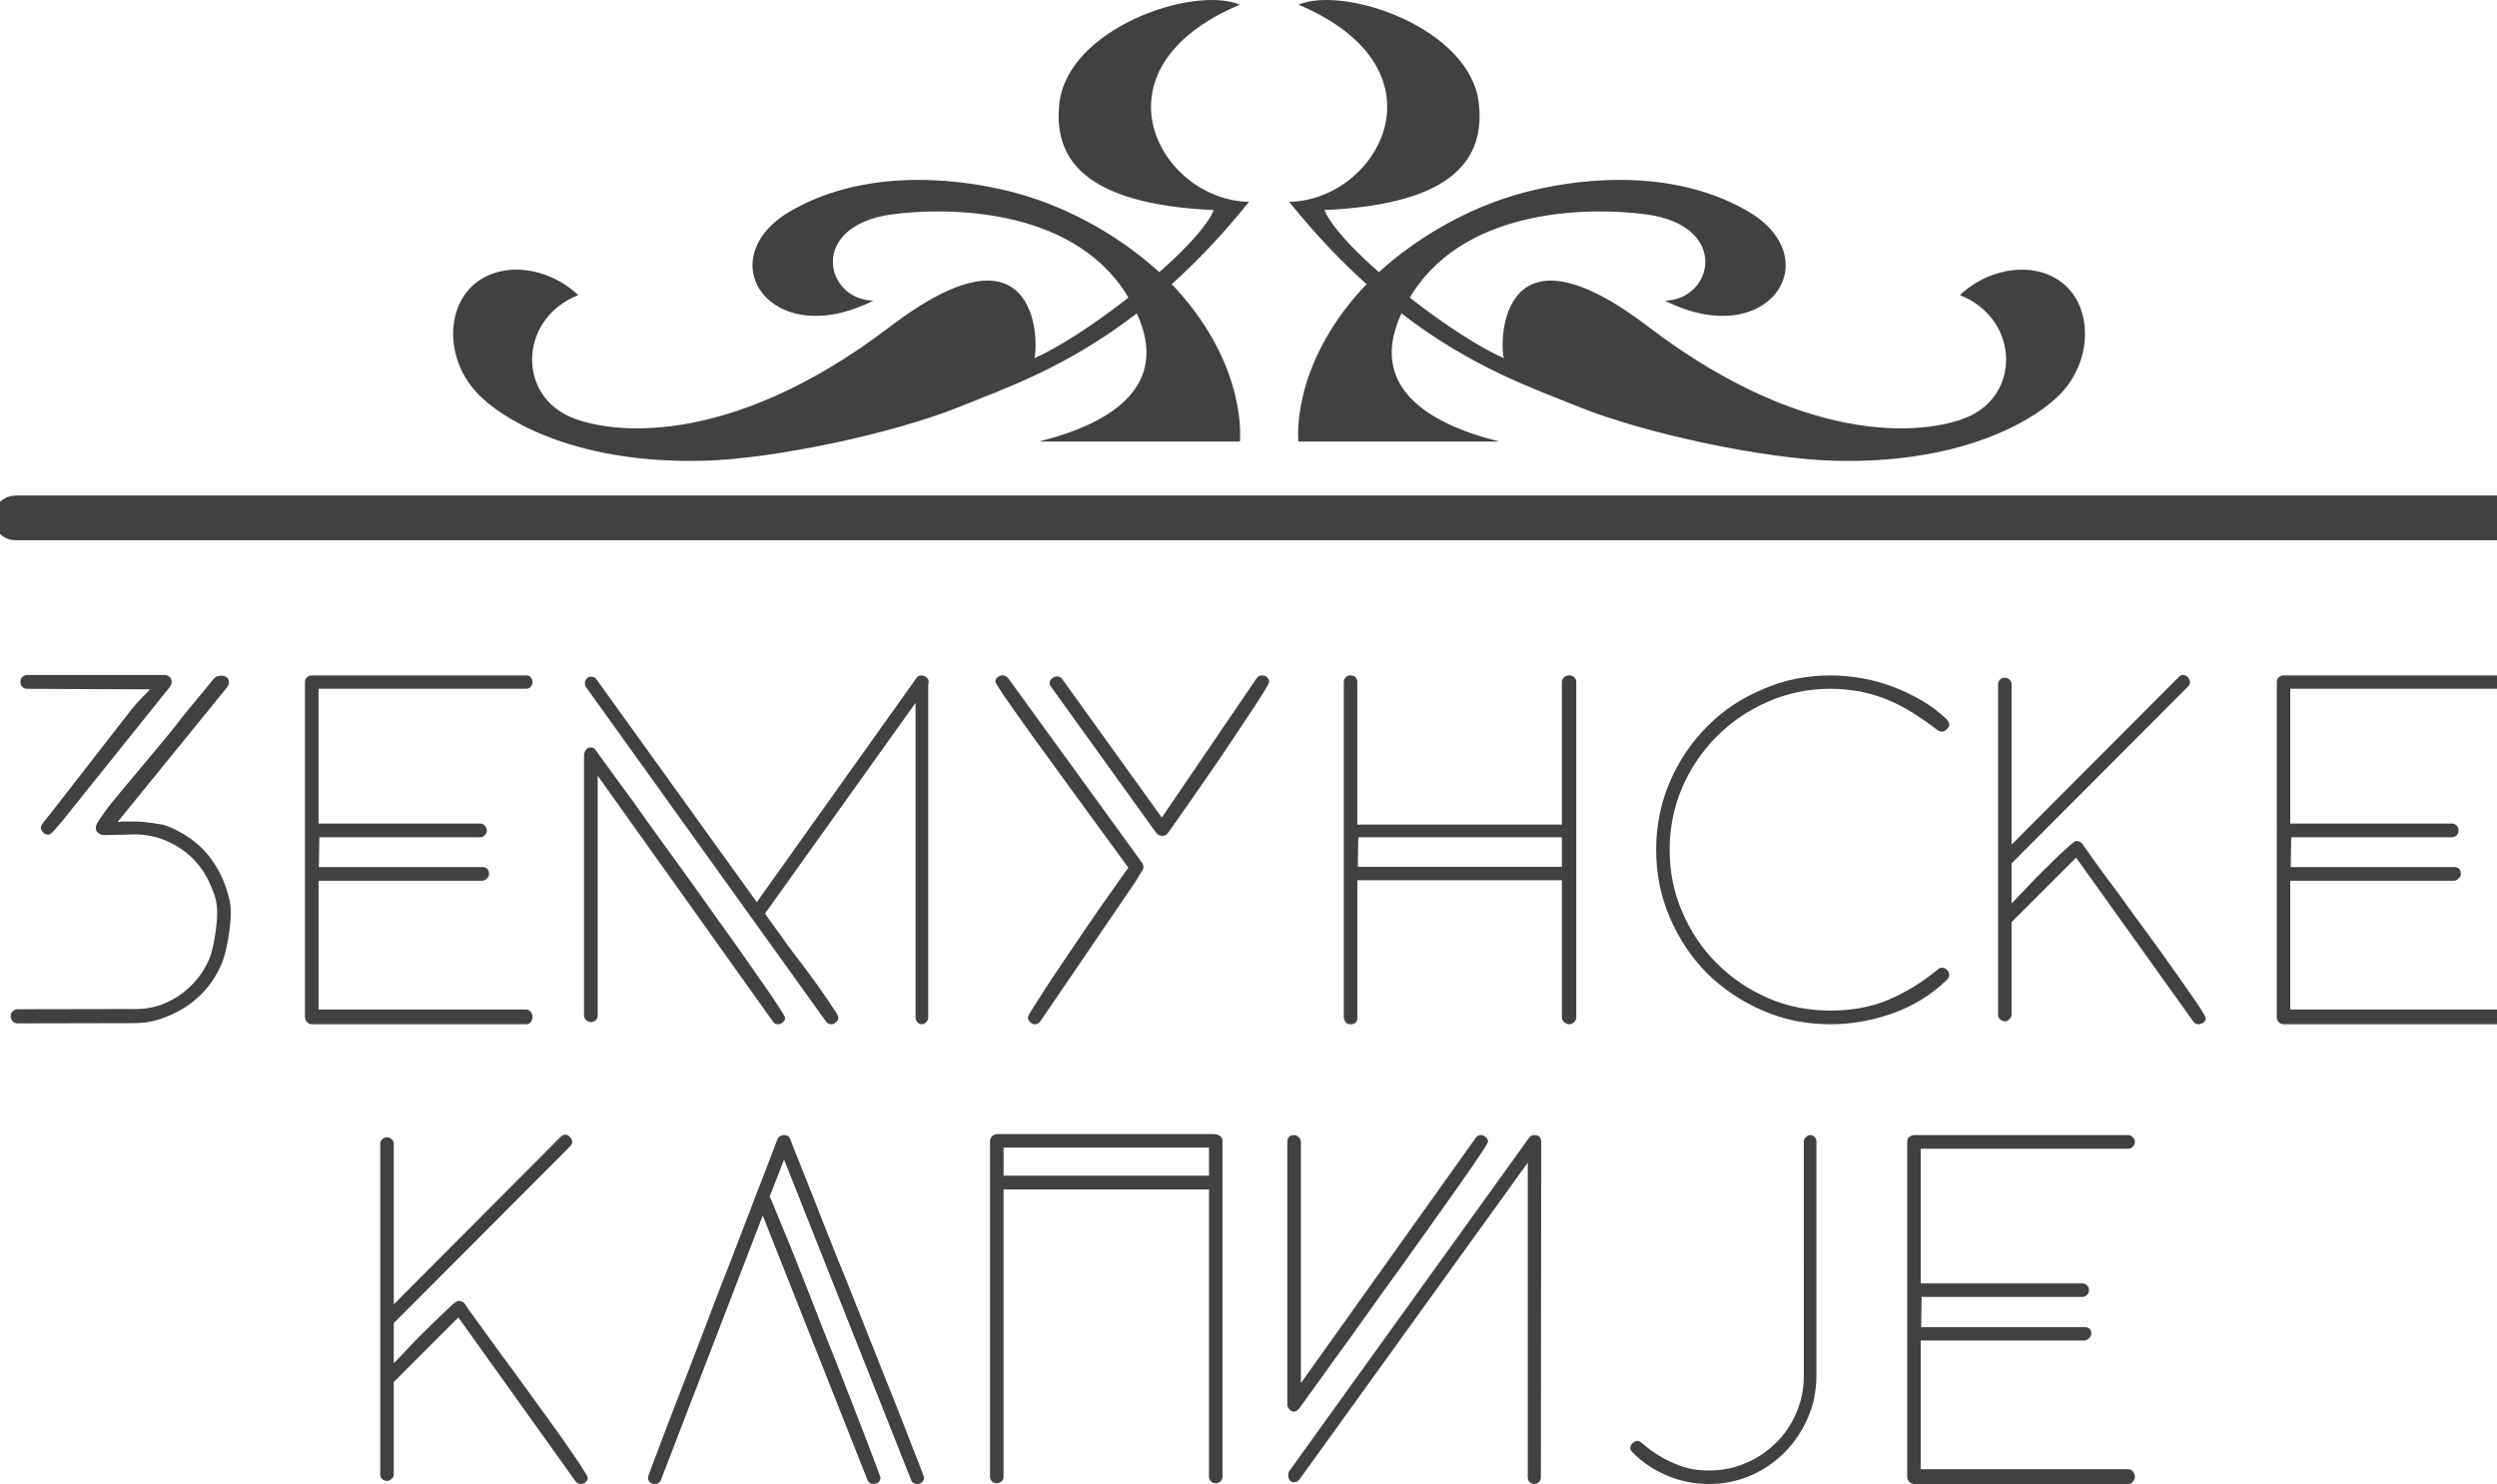
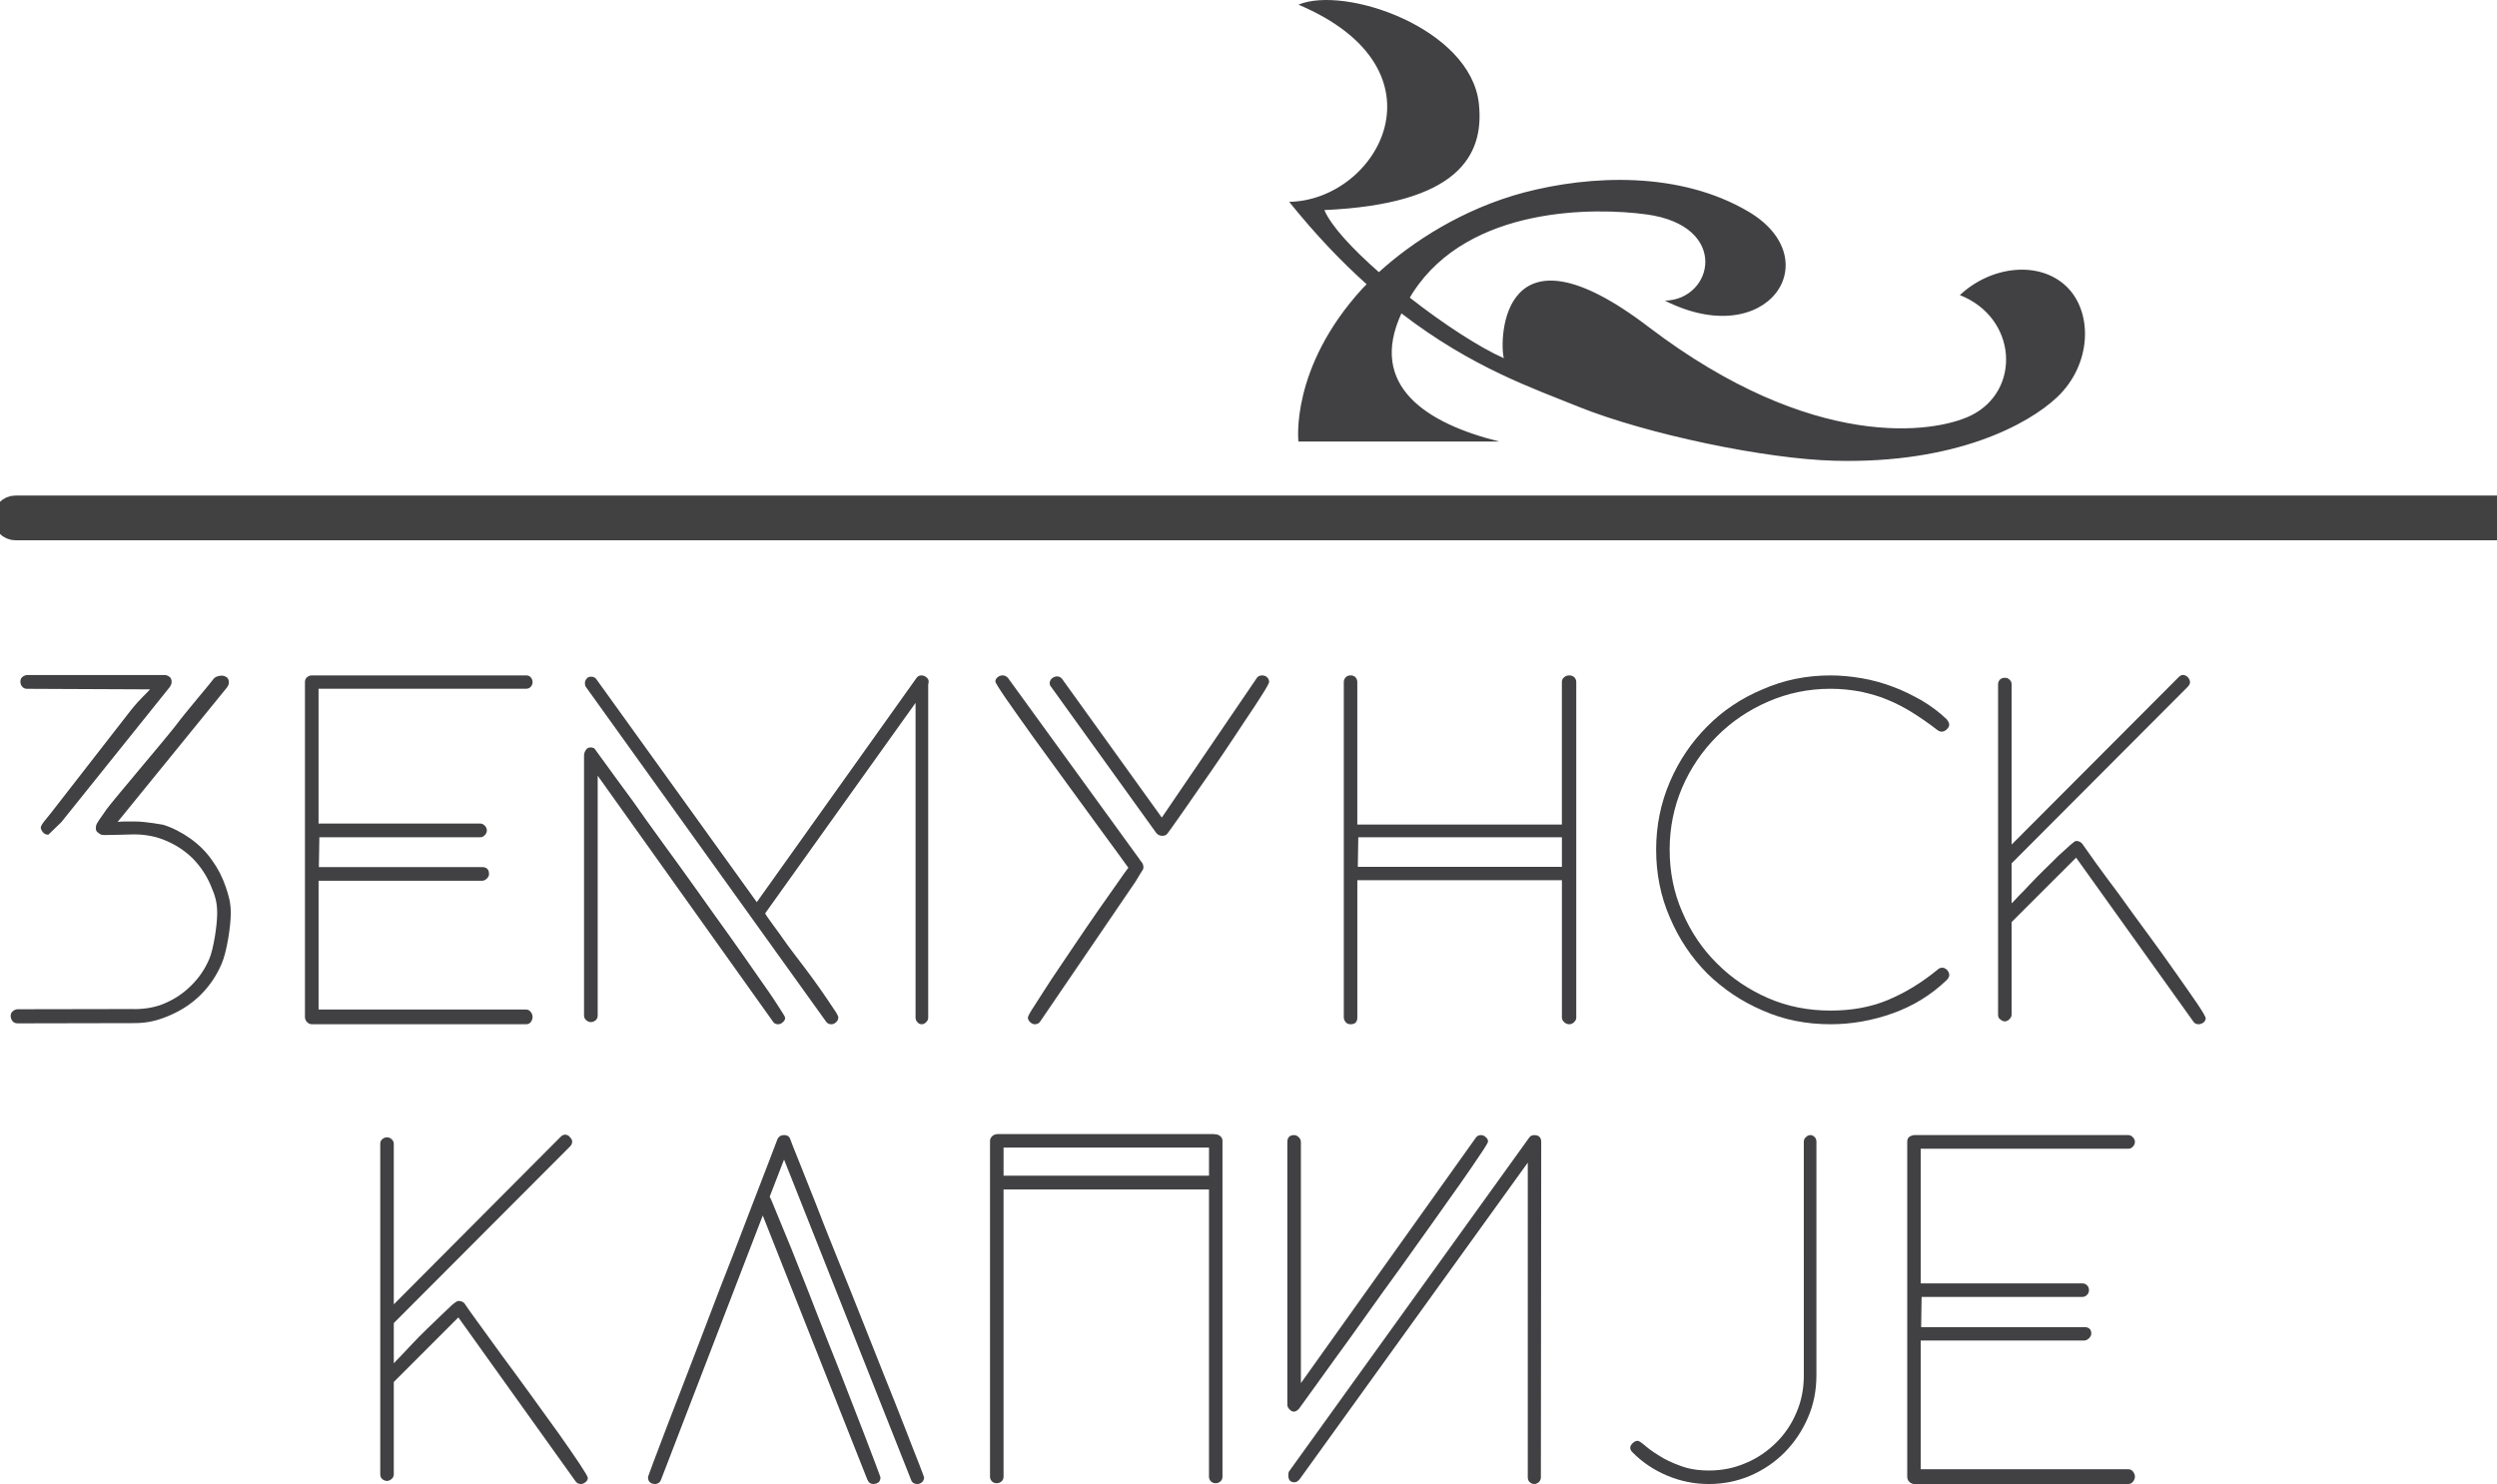
<svg xmlns="http://www.w3.org/2000/svg" id="Layer_1" x="0px" y="0px" width="143px" height="85px" viewBox="0 0 143 85" xml:space="preserve">
  <g>
    <g>
      <path fill="#414042" d="M33.663,84.65c0,0.1-0.047,0.184-0.137,0.248C33.439,84.966,33.353,85,33.27,85 c-0.138,0-0.239-0.06-0.304-0.149l-6.717-9.394l-3.697,3.699v5.285c0,0.102-0.041,0.199-0.119,0.263 c-0.08,0.073-0.171,0.12-0.272,0.12c-0.093,0-0.179-0.041-0.26-0.098c-0.083-0.068-0.124-0.16-0.124-0.285V65.514 c0-0.115,0.041-0.206,0.124-0.272c0.081-0.065,0.167-0.1,0.26-0.1c0.102,0,0.192,0.038,0.272,0.113 c0.078,0.073,0.119,0.161,0.119,0.259v9.195l9.563-9.603c0.083-0.083,0.166-0.115,0.25-0.115c0.1,0,0.196,0.038,0.28,0.147 c0.083,0.086,0.123,0.169,0.123,0.252c0,0.101-0.04,0.192-0.123,0.276L22.552,75.782v2.304c0.062-0.073,0.196-0.208,0.395-0.412 c0.204-0.213,0.426-0.455,0.676-0.717c0.251-0.268,0.523-0.543,0.814-0.824c0.291-0.283,0.563-0.543,0.812-0.782 c0.252-0.247,0.471-0.455,0.646-0.614c0.188-0.155,0.301-0.223,0.354-0.223c0.145,0,0.263,0.045,0.347,0.135 c0.099,0.16,0.343,0.496,0.741,1.047c0.385,0.531,0.843,1.17,1.371,1.891c0.523,0.709,1.079,1.461,1.661,2.268 c0.583,0.805,1.12,1.547,1.614,2.235c0.487,0.688,0.888,1.271,1.208,1.749C33.506,84.318,33.663,84.583,33.663,84.65z" />
      <path fill="#414042" d="M52.921,84.615c0,0.111-0.037,0.201-0.111,0.274c-0.07,0.065-0.161,0.11-0.264,0.11 c-0.198,0-0.323-0.084-0.374-0.25l-7.27-18.334l-0.823,2.128c0.07,0.124,0.207,0.456,0.425,0.997 c0.221,0.531,0.482,1.184,0.804,1.951c0.312,0.787,0.654,1.639,1.02,2.572c0.366,0.953,0.74,1.902,1.124,2.867 c0.388,0.955,0.754,1.907,1.111,2.822c0.36,0.915,0.674,1.736,0.949,2.443c0.279,0.721,0.495,1.299,0.662,1.74 c0.165,0.435,0.249,0.666,0.249,0.678c0,0.197-0.084,0.311-0.249,0.363c-0.033,0-0.058,0.004-0.075,0.008 C50.084,84.995,50.057,85,50.024,85c-0.167,0-0.282-0.084-0.351-0.25l-5.991-15.129L37.858,84.75 C37.798,84.916,37.674,85,37.484,85c-0.029,0-0.055-0.005-0.059-0.014c-0.008-0.004-0.034-0.008-0.066-0.008 c-0.167-0.053-0.25-0.179-0.25-0.378c0-0.018,0.106-0.288,0.302-0.828c0.198-0.531,0.466-1.229,0.786-2.073 c0.323-0.846,0.699-1.824,1.125-2.919c0.428-1.101,0.855-2.229,1.299-3.39c0.439-1.16,0.88-2.304,1.327-3.43 c0.437-1.136,0.835-2.17,1.197-3.12c0.354-0.929,0.66-1.716,0.911-2.363c0.249-0.64,0.405-1.052,0.471-1.236 c0.072-0.149,0.197-0.227,0.375-0.227c0.184,0,0.301,0.077,0.352,0.227c0.064,0.185,0.227,0.597,0.486,1.236 c0.258,0.647,0.57,1.435,0.94,2.363c0.362,0.95,0.775,1.984,1.233,3.12c0.458,1.126,0.92,2.27,1.377,3.43 c0.459,1.16,0.904,2.289,1.345,3.39c0.444,1.095,0.828,2.078,1.161,2.925c0.333,0.869,0.608,1.563,0.816,2.089 C52.822,84.334,52.921,84.604,52.921,84.615z" />
      <path fill="#414042" d="M84.793,66.096c-0.279,0.422-0.662,0.982-1.135,1.657c-0.472,0.667-1.018,1.439-1.627,2.298 c-0.604,0.856-1.236,1.734-1.884,2.642c-0.649,0.883-1.288,1.784-1.925,2.678c-0.631,0.896-1.214,1.694-1.749,2.431 c-0.53,0.738-0.982,1.363-1.345,1.868c-0.368,0.505-0.609,0.843-0.729,1.009c-0.097,0.111-0.197,0.176-0.312,0.176 c-0.08,0-0.16-0.049-0.24-0.133s-0.123-0.166-0.123-0.25V65.417c0-0.268,0.132-0.402,0.392-0.402c0.097,0,0.185,0.044,0.267,0.127 c0.081,0.083,0.118,0.174,0.118,0.275v13.804l10.016-14.054c0.07-0.101,0.166-0.152,0.303-0.152c0.101,0,0.192,0.043,0.272,0.124 c0.086,0.057,0.125,0.155,0.125,0.252C85.218,65.432,85.078,65.678,84.793,66.096z M88.244,84.615 c0,0.111-0.042,0.201-0.115,0.275C88.055,84.955,87.967,85,87.865,85s-0.189-0.045-0.264-0.109 c-0.074-0.074-0.107-0.164-0.107-0.275V66.592L74.428,84.727c-0.098,0.116-0.195,0.174-0.291,0.174 c-0.241,0-0.357-0.133-0.357-0.4c0-0.123,0.017-0.188,0.047-0.229l13.742-19.104c0.063-0.101,0.166-0.152,0.297-0.152 c0.267,0,0.398,0.135,0.398,0.402L88.244,84.615z" />
      <path fill="#414042" d="M104.023,78.797c0,0.858-0.161,1.655-0.485,2.402c-0.323,0.748-0.765,1.41-1.323,1.979 c-0.556,0.563-1.209,1.01-1.958,1.336C99.507,84.838,98.706,85,97.859,85c-0.815,0-1.609-0.157-2.377-0.479 c-0.762-0.321-1.427-0.762-1.998-1.344c-0.084-0.084-0.123-0.168-0.123-0.252c0-0.082,0.044-0.171,0.136-0.262 c0.092-0.09,0.189-0.137,0.29-0.137c0.065,0,0.196,0.083,0.398,0.254c0.202,0.174,0.469,0.377,0.811,0.584 c0.343,0.229,0.75,0.414,1.223,0.588c0.479,0.186,1.03,0.274,1.661,0.274c0.747,0,1.456-0.145,2.113-0.434 c0.658-0.274,1.23-0.673,1.722-1.159c0.491-0.482,0.882-1.057,1.161-1.719c0.287-0.658,0.426-1.371,0.426-2.119V65.391 c0-0.097,0.041-0.195,0.114-0.252c0.075-0.081,0.163-0.124,0.266-0.124c0.091,0,0.176,0.043,0.249,0.124 c0.063,0.057,0.093,0.155,0.093,0.252V78.797z" />
      <path fill="#414042" d="M122.264,84.574c0,0.102-0.037,0.193-0.102,0.282c-0.065,0.087-0.157,0.144-0.278,0.144h-12.247 c-0.124,0-0.223-0.051-0.303-0.135c-0.077-0.082-0.109-0.178-0.109-0.291V65.391c0-0.125,0.039-0.209,0.125-0.284 c0.086-0.05,0.182-0.092,0.287-0.092h12.247c0.103,0,0.191,0.044,0.265,0.125c0.074,0.081,0.115,0.167,0.115,0.263 c0,0.105-0.041,0.193-0.115,0.273c-0.073,0.078-0.162,0.121-0.265,0.121h-11.888v7.713h9.27c0.102,0,0.188,0.039,0.263,0.115 c0.074,0.078,0.104,0.169,0.104,0.271c0,0.095-0.029,0.19-0.104,0.263c-0.074,0.076-0.161,0.125-0.263,0.125h-9.218l-0.026,1.73 h9.346c0.259,0,0.398,0.123,0.398,0.375c0,0.094-0.053,0.185-0.134,0.265c-0.086,0.079-0.172,0.128-0.265,0.128h-9.371v7.371 h11.888c0.103,0,0.191,0.039,0.265,0.126C122.223,84.372,122.264,84.479,122.264,84.574z" />
      <path fill="#414042" d="M69.887,65.078c-0.084-0.066-0.123-0.085-0.229-0.102c-0.014-0.001-0.105-0.021-0.211-0.021h-12.29 c-0.166,0-0.287,0.065-0.349,0.137c-0.074,0.074-0.111,0.162-0.111,0.256v19.238c0,0.1,0.037,0.184,0.111,0.264 c0.08,0.075,0.166,0.104,0.264,0.104c0.101,0,0.194-0.023,0.277-0.098c0.083-0.068,0.123-0.162,0.123-0.27V68.129h11.765v16.457 c0,0.1,0.038,0.184,0.111,0.264c0.077,0.075,0.162,0.104,0.265,0.104c0.101,0,0.189-0.023,0.273-0.098 c0.083-0.068,0.124-0.162,0.124-0.27V65.348C70.011,65.236,69.97,65.145,69.887,65.078z M57.473,67.342V65.73h11.765v1.611H57.473 z" />
    </g>
    <g>
      <path fill="#414042" d="M30.499,58.25c0,0.092-0.033,0.189-0.092,0.281c-0.074,0.092-0.162,0.135-0.281,0.135H17.879 c-0.122,0-0.218-0.042-0.296-0.125s-0.119-0.182-0.119-0.291V39.07c0-0.126,0.044-0.219,0.128-0.285 c0.084-0.078,0.182-0.1,0.287-0.1h12.247c0.103,0,0.194,0.027,0.263,0.104c0.073,0.079,0.11,0.168,0.11,0.286 c0,0.1-0.037,0.19-0.11,0.268c-0.068,0.078-0.16,0.106-0.263,0.106H18.243v7.721h9.264c0.096,0,0.184,0.046,0.258,0.123 c0.077,0.083,0.116,0.168,0.116,0.271s-0.039,0.186-0.116,0.27c-0.074,0.08-0.162,0.123-0.258,0.123h-9.218l-0.028,1.707h9.342 c0.274,0,0.403,0.141,0.403,0.399c0,0.094-0.042,0.177-0.125,0.26s-0.171,0.124-0.278,0.124h-9.359v7.376h11.883 c0.103,0,0.194,0.043,0.263,0.134C30.462,58.043,30.499,58.133,30.499,58.25z" />
      <path fill="#414042" d="M44.965,58.292c0,0.091-0.042,0.181-0.126,0.251c-0.083,0.081-0.176,0.123-0.273,0.123 c-0.13,0-0.235-0.047-0.296-0.148L34.229,44.43v13.738c0,0.119-0.042,0.207-0.124,0.275c-0.081,0.065-0.167,0.098-0.27,0.098 c-0.098,0-0.185-0.037-0.267-0.111c-0.081-0.074-0.121-0.161-0.121-0.262V43.27c0-0.105,0.035-0.21,0.099-0.302 c0.063-0.114,0.158-0.157,0.287-0.157c0.13,0,0.229,0.043,0.289,0.17c0.115,0.166,0.361,0.504,0.737,1.012 c0.374,0.51,0.825,1.142,1.355,1.85c0.518,0.746,1.101,1.553,1.748,2.446c0.635,0.872,1.287,1.767,1.93,2.673 c0.648,0.908,1.277,1.802,1.89,2.647c0.604,0.86,1.146,1.613,1.621,2.31c0.474,0.672,0.853,1.212,1.136,1.662 C44.82,58.002,44.965,58.25,44.965,58.292z M53.183,39.034c0,0.083-0.01,0.132-0.026,0.149v19.108 c0,0.091-0.038,0.181-0.112,0.251c-0.074,0.081-0.162,0.123-0.261,0.123c-0.101,0-0.185-0.042-0.249-0.123 c-0.069-0.07-0.102-0.16-0.102-0.251V40.258l-8.614,12.057c0.063,0.124,0.211,0.332,0.451,0.659 c0.228,0.314,0.502,0.674,0.806,1.121c0.312,0.42,0.638,0.854,0.987,1.305c0.35,0.467,0.666,0.898,0.951,1.307 c0.284,0.408,0.519,0.754,0.709,1.045c0.195,0.275,0.287,0.451,0.287,0.517c0,0.106-0.04,0.204-0.123,0.274 c-0.083,0.081-0.17,0.123-0.275,0.123c-0.135,0-0.229-0.047-0.301-0.148L33.572,39.372c-0.047-0.048-0.074-0.131-0.074-0.249 c0-0.089,0.031-0.175,0.102-0.255c0.059-0.083,0.147-0.109,0.26-0.109c0.146,0,0.249,0.067,0.316,0.176l9.164,12.737l9.145-12.838 c0.063-0.091,0.156-0.148,0.272-0.148c0.102,0,0.195,0.021,0.287,0.1C53.136,38.852,53.183,38.935,53.183,39.034z" />
      <path fill="#414042" d="M90.273,58.269c0,0.101-0.037,0.189-0.121,0.272c-0.083,0.083-0.176,0.125-0.278,0.125 c-0.118,0-0.214-0.042-0.299-0.123c-0.081-0.07-0.126-0.168-0.126-0.274v-7.854H77.733v7.854c0,0.267-0.125,0.397-0.384,0.397 c-0.124,0-0.221-0.042-0.287-0.125c-0.067-0.083-0.104-0.172-0.104-0.272V39.07c0-0.119,0.04-0.202,0.118-0.285 c0.075-0.075,0.167-0.1,0.272-0.1s0.193,0.025,0.272,0.1c0.076,0.083,0.111,0.166,0.111,0.285v8.157h11.716V39.07 c0-0.126,0.045-0.219,0.136-0.285c0.092-0.078,0.188-0.1,0.289-0.1c0.103,0,0.195,0.025,0.278,0.1 c0.084,0.083,0.121,0.166,0.121,0.285V58.269z M89.449,49.65v-1.693H77.788l-0.027,1.693H89.449z" />
      <path fill="#414042" d="M111.632,55.844c0,0.102-0.057,0.203-0.147,0.291c-0.907,0.87-1.935,1.492-3.101,1.908 c-1.165,0.415-2.35,0.623-3.544,0.623c-1.387,0-2.684-0.25-3.896-0.789c-1.22-0.521-2.276-1.243-3.174-2.12 c-0.899-0.909-1.614-1.968-2.134-3.192c-0.527-1.203-0.791-2.506-0.791-3.9c0-1.371,0.264-2.668,0.791-3.896 c0.52-1.206,1.234-2.262,2.134-3.161c0.897-0.912,1.954-1.613,3.174-2.125c1.213-0.535,2.51-0.797,3.896-0.797 c0.582,0,1.172,0.058,1.782,0.162s1.202,0.27,1.775,0.486c0.575,0.206,1.121,0.489,1.647,0.78 c0.528,0.316,1.005,0.666,1.439,1.082c0.091,0.121,0.147,0.211,0.147,0.312c0,0.101-0.056,0.184-0.141,0.267 c-0.086,0.083-0.184,0.132-0.285,0.132c-0.1,0-0.184-0.044-0.249-0.091c-0.482-0.373-0.961-0.705-1.425-0.996 c-0.464-0.291-0.946-0.54-1.425-0.736c-0.482-0.21-0.994-0.343-1.533-0.467c-0.545-0.101-1.122-0.166-1.734-0.166 c-1.269,0-2.461,0.249-3.574,0.734c-1.117,0.482-2.095,1.144-2.937,1.986c-0.842,0.842-1.504,1.819-1.984,2.924 c-0.482,1.125-0.723,2.318-0.723,3.57c0,1.285,0.24,2.469,0.723,3.572c0.48,1.127,1.143,2.113,1.984,2.945 c0.842,0.843,1.819,1.504,2.937,1.99c1.113,0.485,2.306,0.711,3.574,0.711c1.194,0,2.286-0.192,3.268-0.601 c0.978-0.407,1.934-0.986,2.85-1.735c0.083-0.084,0.176-0.119,0.278-0.119c0.091,0,0.184,0.04,0.269,0.125 C111.588,55.639,111.632,55.757,111.632,55.844z" />
      <path fill="#414042" d="M126.319,58.328c0,0.09-0.052,0.172-0.14,0.252c-0.088,0.045-0.176,0.086-0.258,0.086 c-0.141,0-0.24-0.047-0.306-0.148l-6.718-9.394l-3.694,3.689v5.306c0,0.09-0.044,0.176-0.124,0.256 c-0.079,0.082-0.169,0.125-0.269,0.125c-0.088,0-0.179-0.042-0.26-0.117c-0.079-0.049-0.123-0.137-0.123-0.264V39.184 c0-0.108,0.044-0.195,0.123-0.274c0.081-0.066,0.172-0.088,0.26-0.088c0.1,0,0.189,0.026,0.269,0.1 c0.08,0.075,0.124,0.162,0.124,0.262v9.191l9.565-9.59c0.082-0.083,0.166-0.125,0.248-0.125c0.099,0,0.192,0.042,0.276,0.125 c0.083,0.092,0.128,0.203,0.128,0.285c0,0.088-0.045,0.179-0.128,0.263l-10.09,10.118v2.285c0.065-0.044,0.19-0.191,0.398-0.411 c0.202-0.197,0.426-0.433,0.676-0.701c0.25-0.259,0.521-0.55,0.81-0.824c0.293-0.271,0.561-0.556,0.809-0.797 c0.252-0.219,0.473-0.429,0.649-0.589c0.186-0.166,0.306-0.248,0.353-0.248c0.146,0,0.268,0.062,0.351,0.161 c0.103,0.149,0.347,0.495,0.736,1.041c0.387,0.538,0.851,1.163,1.38,1.869c0.514,0.728,1.075,1.485,1.66,2.284 c0.58,0.789,1.116,1.534,1.606,2.238c0.49,0.689,0.889,1.271,1.216,1.744C126.161,57.973,126.319,58.252,126.319,58.328z" />
-       <path fill="#414042" d="M143.431,58.25c0,0.092-0.037,0.189-0.102,0.281s-0.158,0.135-0.283,0.135h-12.241 c-0.134,0-0.227-0.042-0.306-0.125s-0.108-0.182-0.108-0.291V39.07c0-0.126,0.035-0.219,0.118-0.285 c0.093-0.078,0.19-0.1,0.296-0.1h12.241c0.108,0,0.195,0.027,0.27,0.104c0.072,0.079,0.115,0.168,0.115,0.286 c0,0.1-0.043,0.19-0.115,0.268c-0.074,0.078-0.161,0.106-0.27,0.106H131.16v7.721h9.271c0.102,0,0.188,0.046,0.265,0.123 c0.073,0.083,0.102,0.168,0.102,0.271s-0.028,0.186-0.102,0.27c-0.076,0.08-0.163,0.123-0.265,0.123h-9.217l-0.028,1.707h9.347 c0.258,0,0.398,0.141,0.398,0.399c0,0.094-0.051,0.177-0.134,0.26c-0.084,0.083-0.174,0.124-0.265,0.124h-9.373v7.376h11.886 c0.108,0,0.195,0.043,0.27,0.134C143.388,58.043,143.431,58.133,143.431,58.25z" />
      <g>
        <path fill="#414042" d="M72.557,38.786c-0.084-0.075-0.178-0.1-0.275-0.1c-0.152,0-0.259,0.058-0.324,0.174l-5.423,7.968 l-5.72-7.956c-0.083-0.087-0.175-0.129-0.271-0.129c-0.103,0-0.199,0.029-0.288,0.104c-0.093,0.074-0.14,0.171-0.14,0.276 c0,0.084,0.024,0.16,0.075,0.21l5.996,8.334c0.099,0.144,0.223,0.207,0.375,0.207c0.148,0,0.255-0.056,0.323-0.167 c0.1-0.139,0.312-0.423,0.636-0.893c0.327-0.47,0.705-1,1.138-1.636c0.435-0.613,0.883-1.27,1.349-1.954 c0.466-0.704,0.9-1.332,1.298-1.95c0.402-0.593,0.731-1.096,0.987-1.504c0.261-0.407,0.388-0.655,0.388-0.702 C72.68,38.951,72.641,38.868,72.557,38.786z" />
        <path fill="#414042" d="M65.302,49.285c-0.015-0.041-0.024-0.041-0.033-0.054v-0.003l-7.542-10.395 c-0.083-0.091-0.182-0.148-0.295-0.148c-0.104,0-0.2,0.021-0.291,0.1c-0.09,0.066-0.137,0.149-0.137,0.249 c0,0.067,0.204,0.396,0.611,0.988c0.407,0.589,0.93,1.323,1.562,2.208c0.632,0.864,1.32,1.825,2.062,2.837 c0.74,1.023,1.448,1.994,2.123,2.91c0.473,0.645,0.881,1.197,1.257,1.725c-0.109,0.135-0.304,0.414-0.594,0.83 c-0.326,0.454-0.702,0.996-1.138,1.618c-0.434,0.624-0.883,1.286-1.348,1.974c-0.466,0.683-0.9,1.338-1.299,1.928 c-0.399,0.619-0.73,1.121-0.986,1.531c-0.259,0.386-0.388,0.627-0.388,0.701c0,0.092,0.042,0.176,0.125,0.258 c0.083,0.079,0.175,0.125,0.272,0.125c0.152,0,0.26-0.068,0.327-0.188l5.42-7.953l0.101-0.164 c0.002,0.003,0.007,0.004,0.01,0.004l-0.01-0.004l0.197-0.328l0.133-0.208c0.052-0.083,0.053-0.183,0.021-0.29 C65.431,49.419,65.361,49.366,65.302,49.285z" />
      </g>
      <g>
        <path fill="#414042" d="M12.238,38.875c-0.133,0.2-1.661,1.985-2.131,2.626c-0.48,0.645-3.633,4.338-3.996,4.842 c-0.363,0.534-0.572,0.783-0.608,0.954c-0.026,0.117-0.026,0.272,0.058,0.347c0.083,0.074,0.211,0.179,0.315,0.179 c0.015,0,0.121,0.008,0.134,0.006c0.275,0.003,1.598-0.038,1.657-0.038c0.651,0,1.264,0.115,1.849,0.365 c0.583,0.25,1.093,0.59,1.521,1.012c0.438,0.449,0.777,0.951,1.026,1.534c0.251,0.584,0.375,0.954,0.375,1.613 c0,0.664-0.204,2.028-0.453,2.611c-0.25,0.583-0.588,1.083-1.027,1.513c-0.431,0.434-0.93,0.773-1.509,1.022 c-0.54,0.237-1.11,0.332-1.731,0.338c-0.004-0.001-0.006-0.005-0.013-0.005l-6.693,0.012c-0.102,0-0.194,0.043-0.276,0.111 c-0.084,0.057-0.125,0.166-0.125,0.271s0.037,0.227,0.115,0.31c0.071,0.083,0.17,0.116,0.286,0.116l0.324-0.001v0.001 l6.369-0.013c0.763,0,1.37-0.161,2.043-0.454c0.673-0.291,1.264-0.688,1.763-1.186c0.501-0.501,0.894-1.089,1.185-1.766 c0.291-0.676,0.52-2.133,0.52-2.887c0-0.602-0.101-0.949-0.287-1.506c-0.194-0.564-0.452-1.072-0.785-1.527 c-0.333-0.479-0.743-0.888-1.23-1.237c-0.479-0.339-1.005-0.622-1.573-0.8c0,0-1.02-0.184-1.554-0.184 c-0.352,0-0.771-0.013-1.05,0.021l6.271-7.712c0.031-0.045,0.057-0.103,0.07-0.125c0.022-0.039,0.028-0.083,0.028-0.166 c0-0.125-0.042-0.208-0.125-0.287c-0.083-0.046-0.172-0.087-0.276-0.087C12.361,38.707,12.238,38.875,12.238,38.875z" />
      </g>
      <g>
-         <path fill="#414042" d="M3.511,47.092l6.22-7.752c0.03-0.065,0.057-0.1,0.072-0.14c0.018-0.023,0.025-0.083,0.025-0.166 c0-0.11-0.041-0.203-0.124-0.269c-0.084-0.064-0.175-0.101-0.277-0.101H1.567c-0.098,0-0.192,0.037-0.275,0.101 c-0.084,0.066-0.124,0.159-0.124,0.269c0,0.124,0.034,0.223,0.111,0.306c0.075,0.084,0.17,0.113,0.288,0.113l7.023,0.031 c-0.131,0.172-0.564,0.527-1.082,1.18c-0.486,0.612-4.193,5.402-4.585,5.895c-0.393,0.491-0.504,0.598-0.578,0.786 c-0.043,0.118,0.065,0.28,0.149,0.363c0.083,0.074,0.179,0.101,0.275,0.101c0.018,0,0.123-0.018,0.259-0.162" />
+         <path fill="#414042" d="M3.511,47.092l6.22-7.752c0.03-0.065,0.057-0.1,0.072-0.14c0.018-0.023,0.025-0.083,0.025-0.166 c0-0.11-0.041-0.203-0.124-0.269c-0.084-0.064-0.175-0.101-0.277-0.101H1.567c-0.098,0-0.192,0.037-0.275,0.101 c-0.084,0.066-0.124,0.159-0.124,0.269c0,0.124,0.034,0.223,0.111,0.306c0.075,0.084,0.17,0.113,0.288,0.113l7.023,0.031 c-0.131,0.172-0.564,0.527-1.082,1.18c-0.486,0.612-4.193,5.402-4.585,5.895c-0.393,0.491-0.504,0.598-0.578,0.786 c-0.043,0.118,0.065,0.28,0.149,0.363c0.083,0.074,0.179,0.101,0.275,0.101" />
      </g>
    </g>
    <path fill-rule="evenodd" clip-rule="evenodd" fill="#414141" stroke="#414141" stroke-width="2" stroke-miterlimit="10" d=" M0.879,29.384c-0.15,0-0.274,0.132-0.274,0.27c0,0.16,0.124,0.29,0.274,0.29H143.16c0.148,0,0.279-0.13,0.279-0.29 c0-0.138-0.131-0.27-0.279-0.27H0.879z" />
    <g>
-       <path fill="#414042" d="M67.098,16.28c1.433-1.285,2.915-2.832,4.431-4.719c-5.082-0.088-9.318-7.577-0.526-11.294 c-2.67-1.114-9.877,1.356-10.337,5.677c-0.325,3.007,1.237,5.747,8.85,6.088c-0.393,0.921-1.614,2.229-3.124,3.557 c-1.876-1.717-4.794-3.629-8.311-4.563c-3.838-1.006-8.909-1.223-12.848,1.09c-4.643,2.733-1.113,8.074,4.783,5.104 c-2.787-0.049-3.746-4.284,1.052-4.939c2.94-0.402,10.152-0.495,13.373,4.465c0.069,0.1,0.119,0.201,0.181,0.303 c-1.938,1.523-4.013,2.866-5.382,3.467c0.266-1.055,0.155-8.235-8.295-1.786c-9.41,7.164-16.359,6.087-18.45,5.073 c-2.908-1.421-2.66-5.608,0.62-6.9c-1.791-1.688-4.542-1.983-6.099-0.494c-1.543,1.477-1.453,4.488,0.564,6.358 c1.626,1.535,5.767,3.806,12.717,3.623c3.918-0.097,10.708-1.507,14.645-3.085c2.531-1.033,6.092-2.222,10.162-5.356 c1.916,4.149-1.428,6.31-5.617,7.342h11.516c0,0,0.499-4.213-3.669-8.77C67.264,16.443,67.173,16.359,67.098,16.28z" />
      <path fill="#414042" d="M78.266,16.28c-1.436-1.285-2.918-2.832-4.436-4.719c5.083-0.088,9.319-7.577,0.53-11.294 c2.67-1.114,9.877,1.356,10.334,5.677c0.321,3.007-1.236,5.747-8.85,6.088c0.393,0.921,1.612,2.229,3.124,3.557 c1.879-1.717,4.796-3.629,8.311-4.563c3.838-1.006,8.917-1.223,12.844,1.09c4.643,2.733,1.119,8.074-4.778,5.104 c2.782-0.049,3.745-4.284-1.05-4.939c-2.943-0.402-10.155-0.495-13.372,4.465c-0.069,0.1-0.121,0.201-0.185,0.303 c1.942,1.523,4.016,2.866,5.383,3.467c-0.266-1.055-0.155-8.235,8.295-1.786c9.416,7.164,16.358,6.087,18.449,5.073 c2.909-1.421,2.661-5.608-0.626-6.9c1.802-1.688,4.557-1.983,6.104-0.494c1.538,1.477,1.449,4.488-0.554,6.358 c-1.634,1.535-5.775,3.806-12.727,3.623c-3.92-0.097-10.709-1.507-14.643-3.085c-2.532-1.033-6.092-2.222-10.161-5.356 c-1.919,4.149,1.427,6.31,5.612,7.342H74.36c0,0-0.501-4.213,3.669-8.77C78.098,16.443,78.189,16.359,78.266,16.28z" />
    </g>
  </g>
</svg>